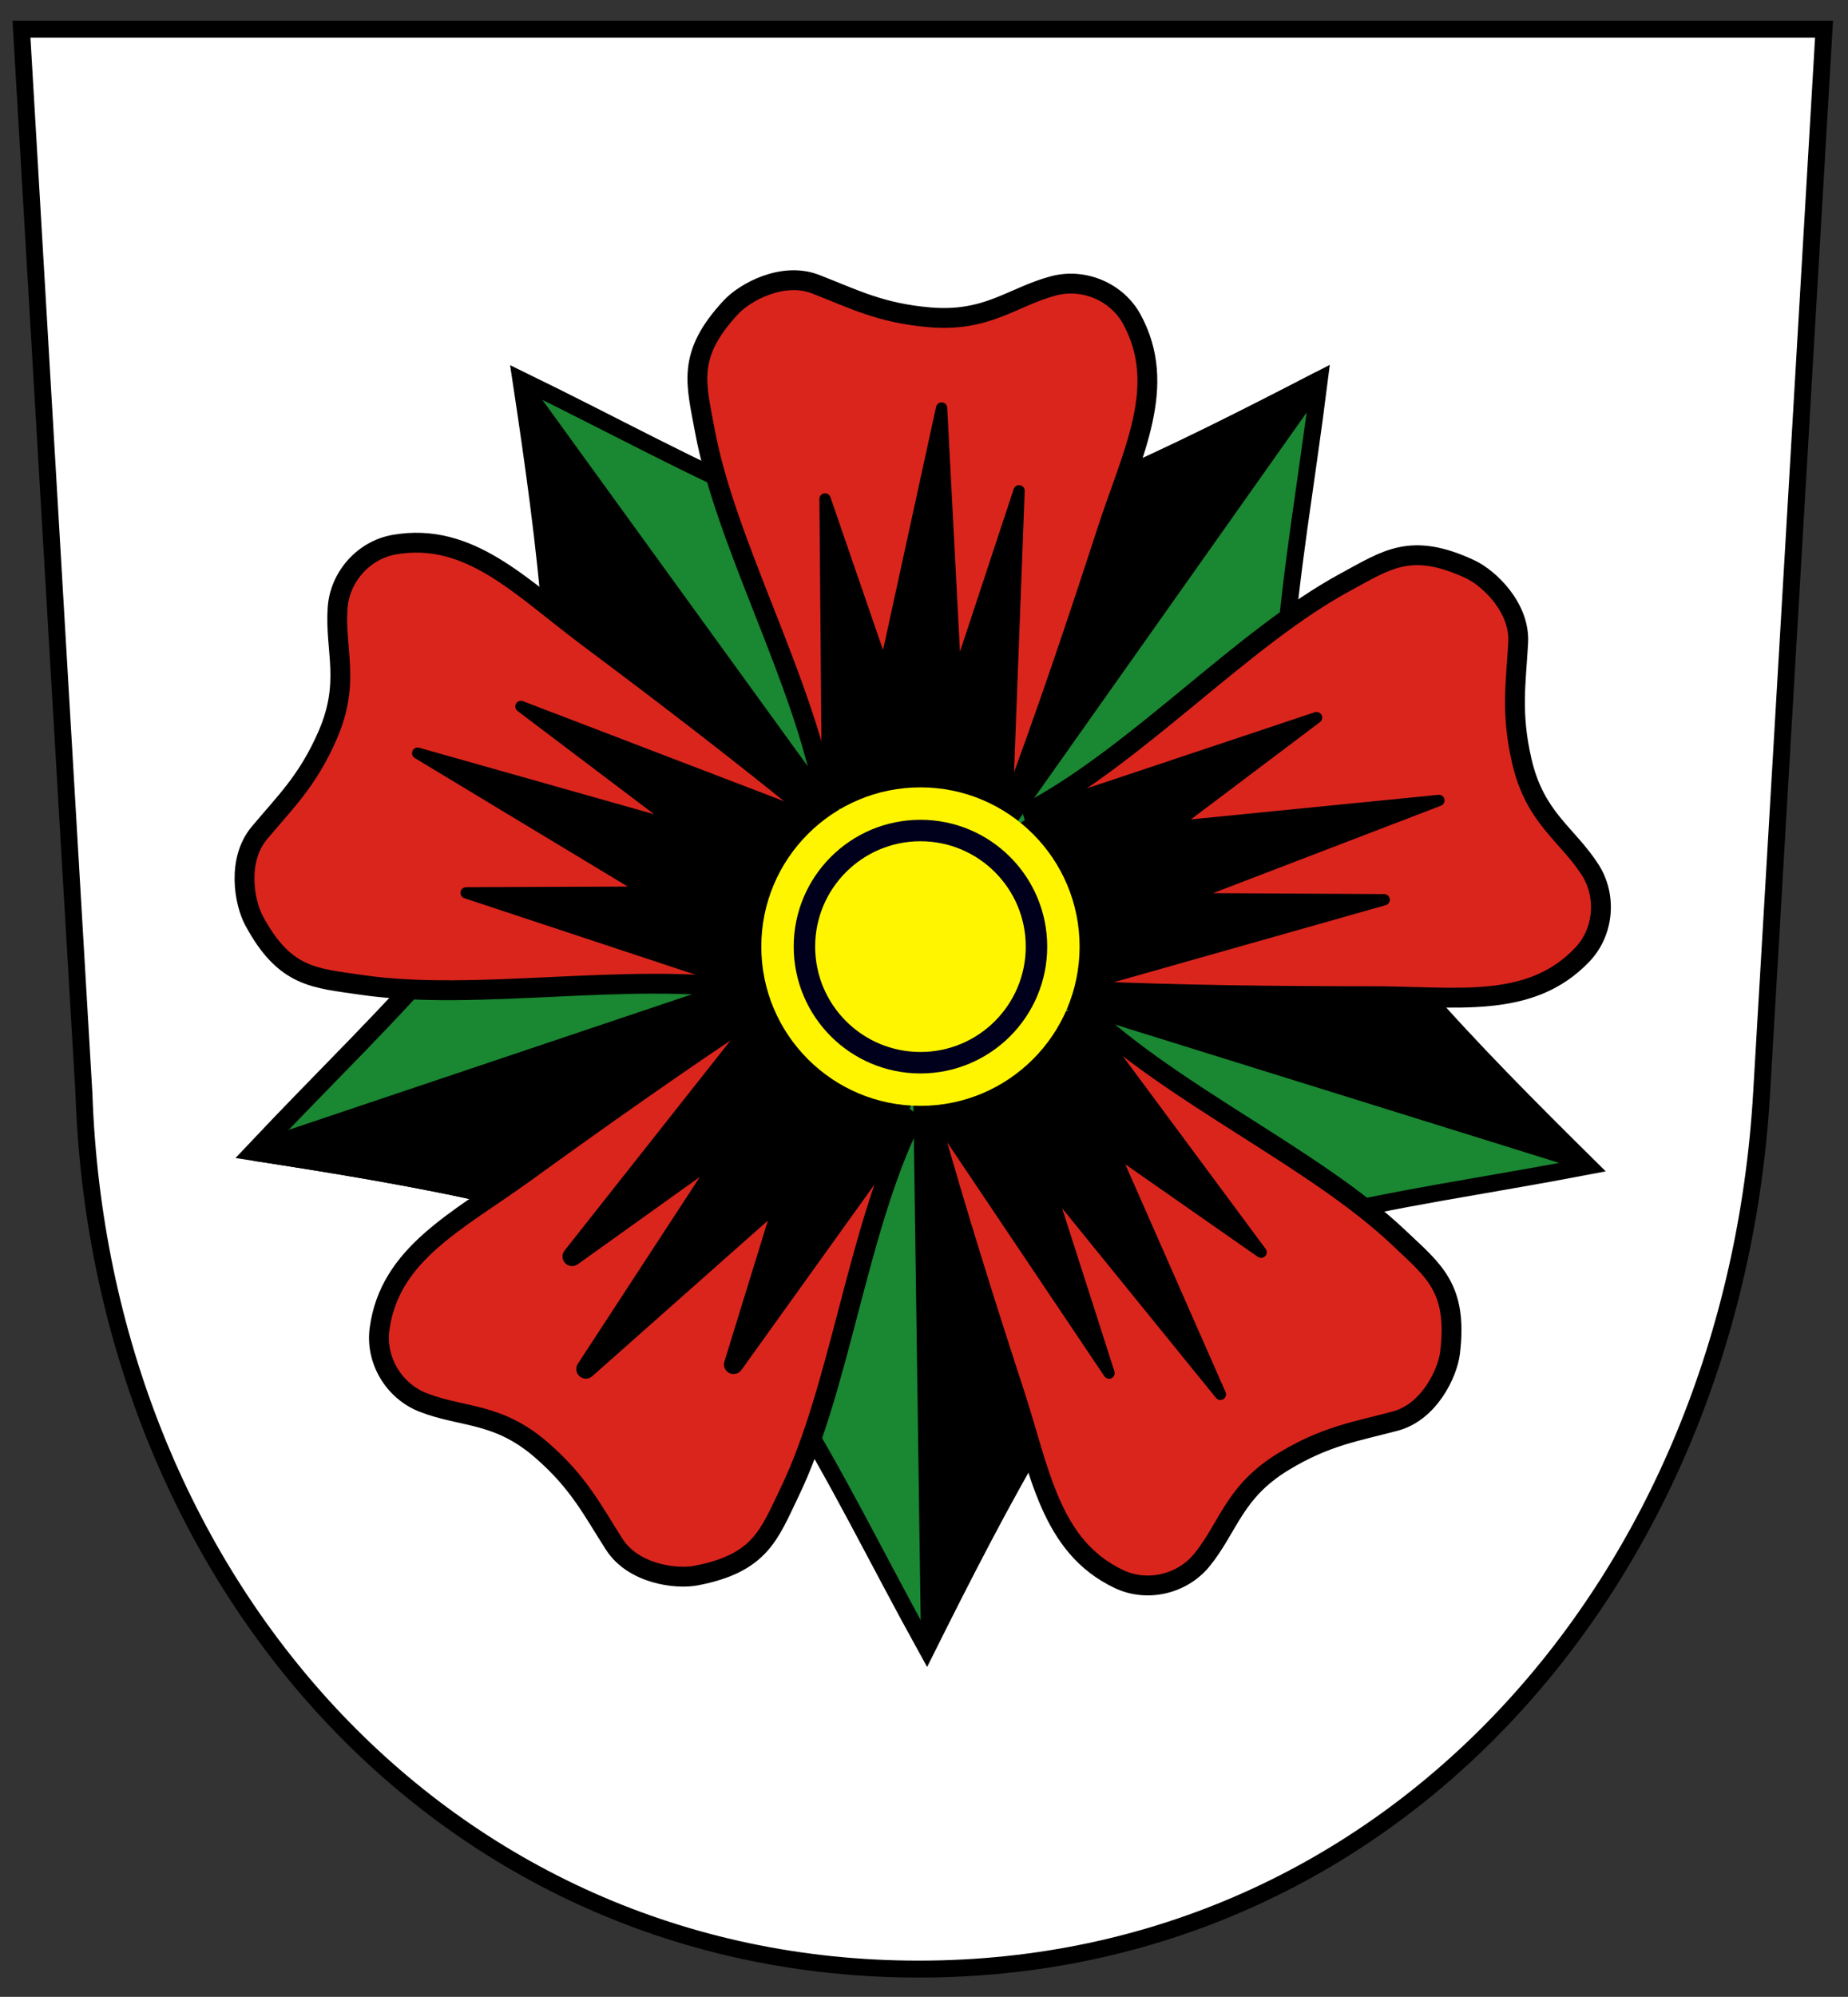
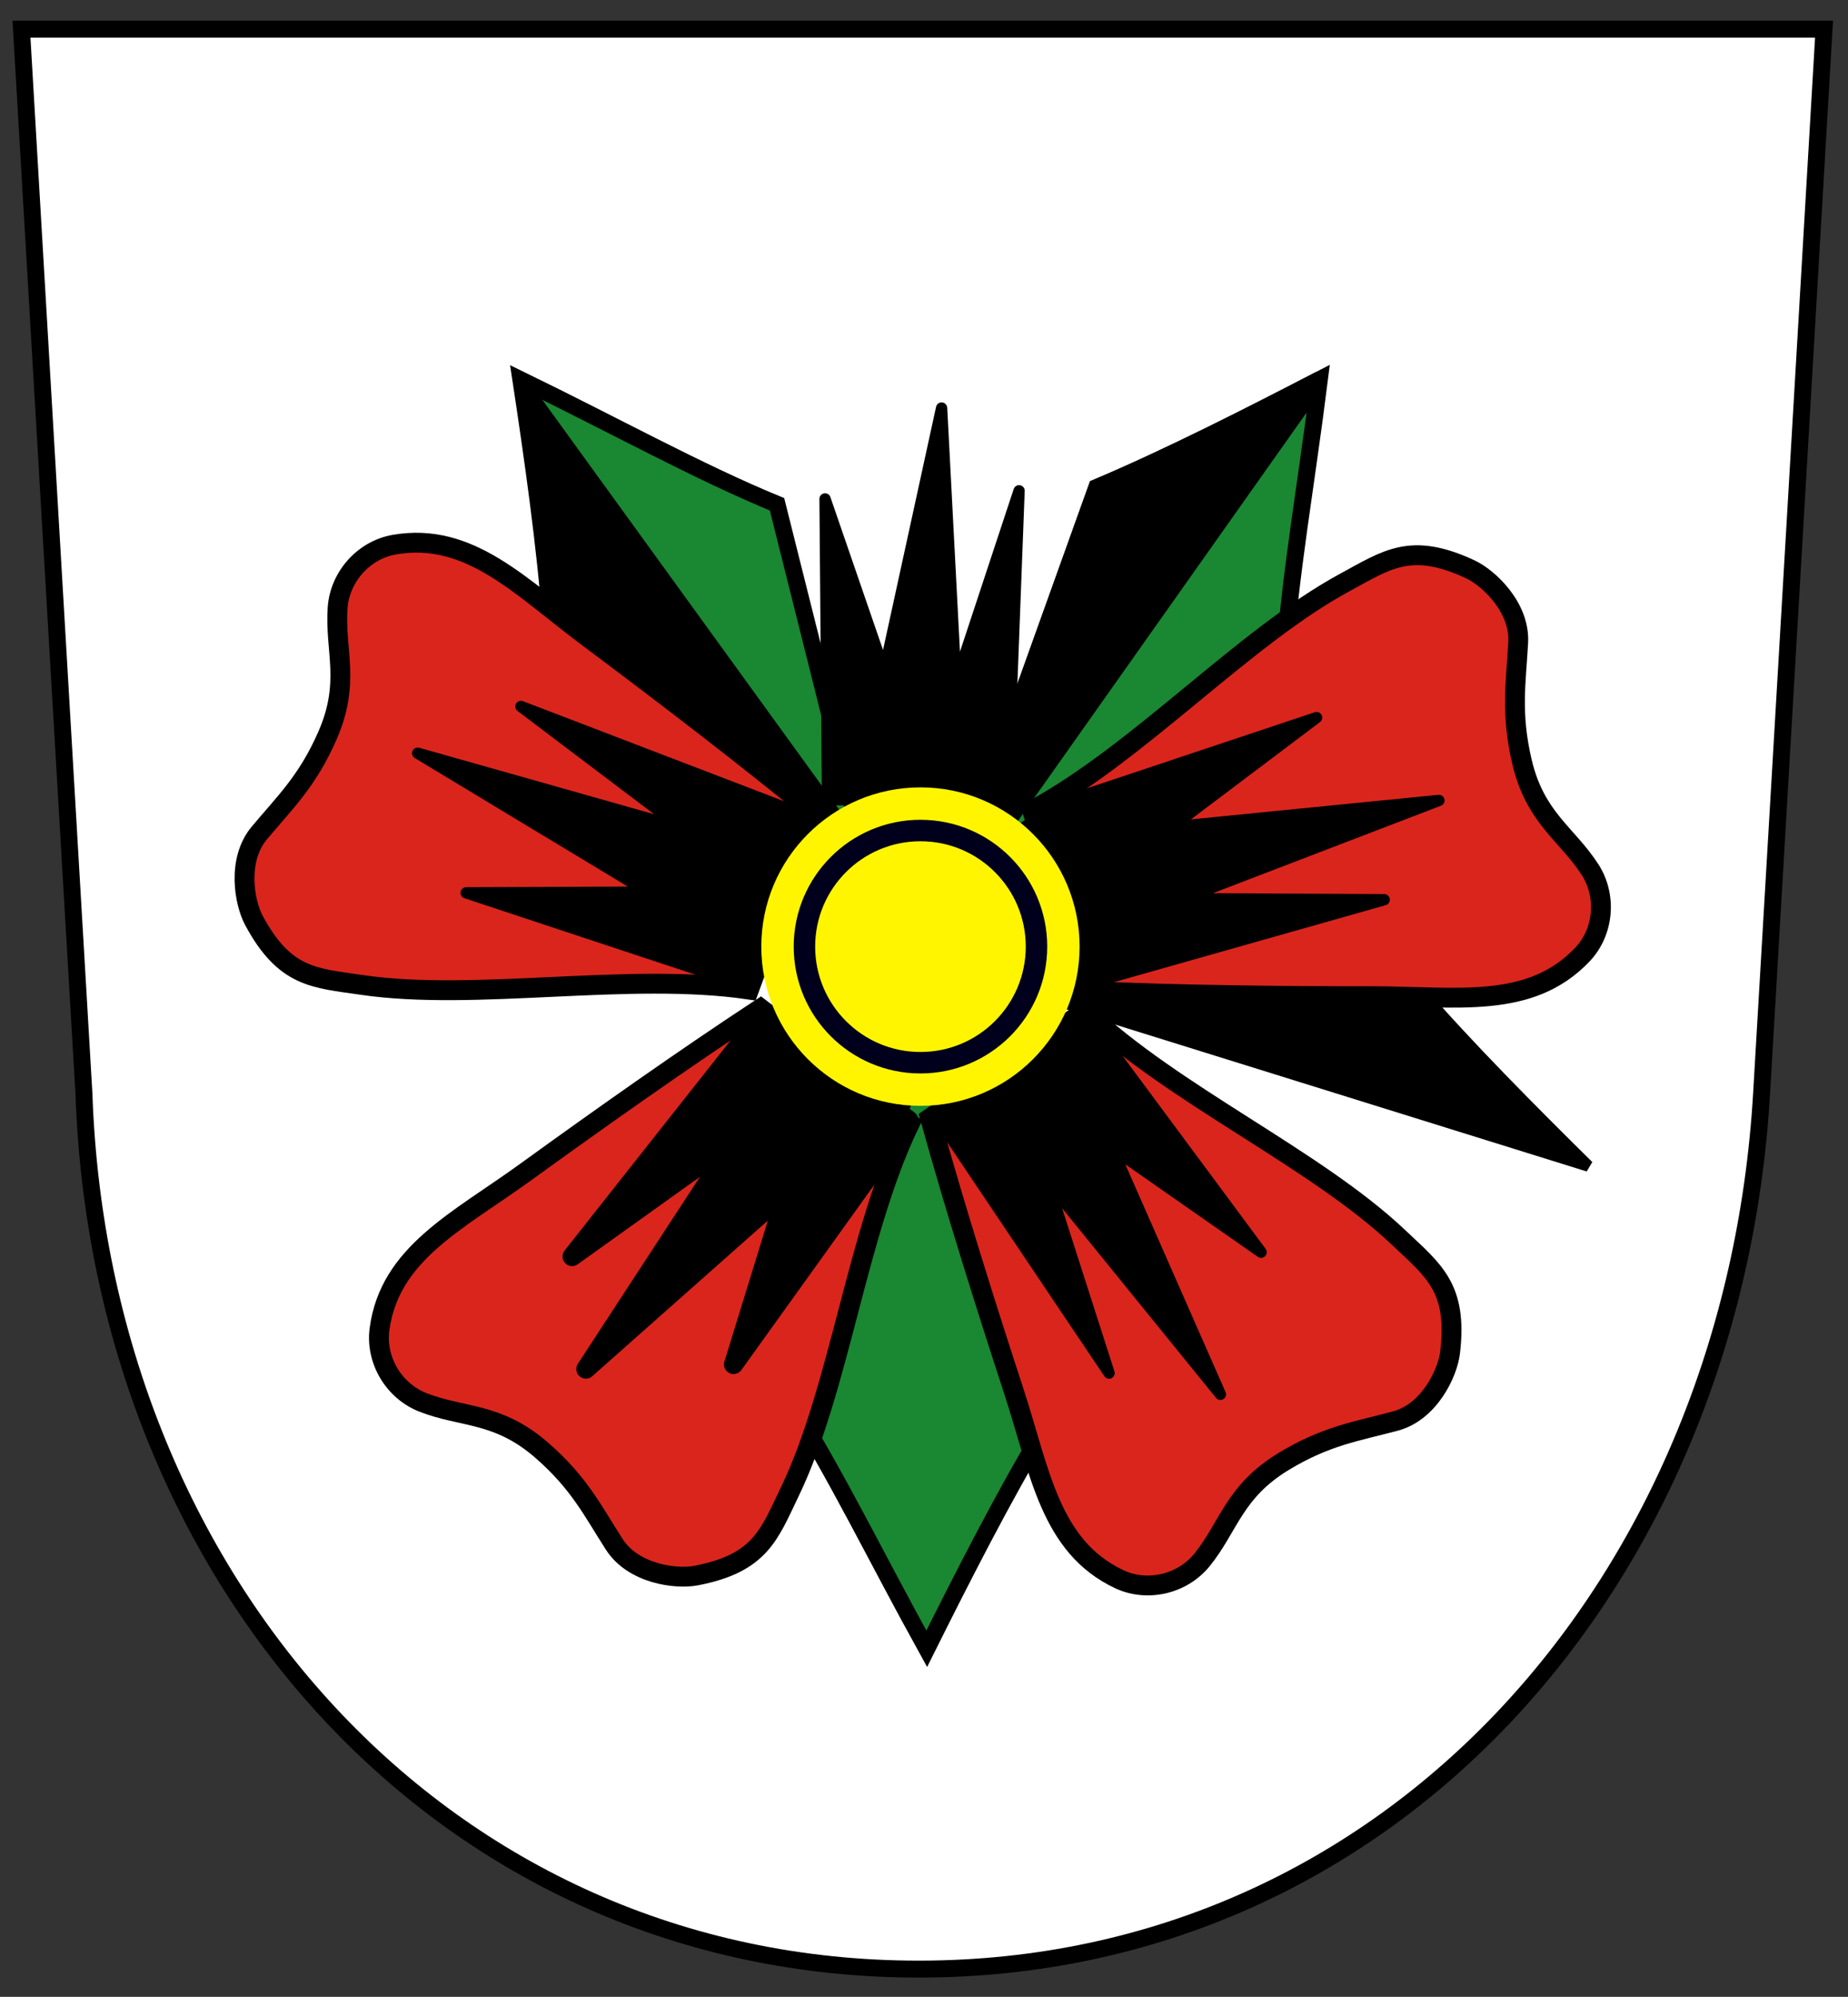
<svg xmlns="http://www.w3.org/2000/svg" xmlns:ns1="http://www.inkscape.org/namespaces/inkscape" xmlns:ns2="http://sodipodi.sourceforge.net/DTD/sodipodi-0.dtd" id="svg4190" version="1.1" ns1:version="0.91 r" width="463" height="500" viewBox="0 0 463 500" ns2:docname="Frymburk CoA.svg">
  <rect x="0" y="0" width="463" height="500" fill="#333333" stroke="none" />
  <defs id="defs4194" />
  <ns2:namedview pagecolor="#ffffff" bordercolor="#666666" borderopacity="1" objecttolerance="10" gridtolerance="10" guidetolerance="10" ns1:pageopacity="0" ns1:pageshadow="2" ns1:window-width="1600" ns1:window-height="839" id="namedview4192" showgrid="false" ns1:zoom="0.92222222" ns1:cx="20.056678" ns1:cy="249.96526" ns1:window-x="0" ns1:window-y="0" ns1:window-maximized="1" ns1:current-layer="svg4190" />
  <path ns2:nodetypes="cssscc" ns1:connector-curvature="0" id="path4256" d="m 456.997,7.299 -15.647,266.516 c -7.139,121.592 -92.266,219.24 -211.176,219.24 -118.91,0 -204.99,-97.51 -209.146,-219.24 L 5.38,7.299 Z" style="opacity:1;fill:#ffffff;fill-opacity:1;stroke:#000000;stroke-width:4.243;stroke-linecap:round;stroke-linejoin:miter;stroke-miterlimit:4;stroke-dasharray:none;stroke-opacity:1" />
  <g id="g5398" transform="translate(0.874,0)">
    <g style="stroke-width:1.5;stroke-miterlimit:4;stroke-dasharray:none" transform="matrix(-2.284,1.669,-1.669,-2.284,554.239,295.481)" id="g5279">
      <path ns2:nodetypes="ccccc" ns1:connector-curvature="0" id="path5281" d="m 43.848,107.959 c -6.658,-1.576 -14.765,-2.885 -21.551,-3.931 6.266,-6.655 12.48,-12.579 17.282,-18.366 l 34.292,1.965 z" style="fill:#1a8732;fill-opacity:1;fill-rule:evenodd;stroke:#000000;stroke-width:1.5;stroke-linecap:butt;stroke-linejoin:miter;stroke-miterlimit:4;stroke-dasharray:none;stroke-opacity:1" />
      <path style="fill:#000000;fill-opacity:1;fill-rule:evenodd;stroke:#000000;stroke-width:1.5;stroke-linecap:butt;stroke-linejoin:miter;stroke-miterlimit:4;stroke-dasharray:none;stroke-opacity:1" d="m 43.848,107.959 c -6.658,-1.576 -14.765,-2.885 -21.551,-3.931 l 49.206,-16.533 2.368,0.132 z" id="path5283" ns1:connector-curvature="0" ns2:nodetypes="ccccc" />
    </g>
    <g id="g5358" transform="matrix(-2.292,-1.657,1.657,-2.292,275.802,567.358)">
-       <path style="fill:#1a8732;fill-opacity:1;fill-rule:evenodd;stroke:#000000;stroke-width:1.5;stroke-linecap:butt;stroke-linejoin:miter;stroke-miterlimit:4;stroke-dasharray:none;stroke-opacity:1" d="m 43.848,107.959 c -6.658,-1.576 -14.765,-2.885 -21.551,-3.931 6.266,-6.655 12.48,-12.579 17.282,-18.366 l 34.292,1.965 z" id="path5360" ns1:connector-curvature="0" ns2:nodetypes="ccccc" />
      <path ns2:nodetypes="ccccc" ns1:connector-curvature="0" id="path5362" d="m 43.848,107.959 c -6.658,-1.576 -14.765,-2.885 -21.551,-3.931 l 49.206,-16.533 2.368,0.132 z" style="fill:#000000;fill-opacity:1;fill-rule:evenodd;stroke:#000000;stroke-width:1px;stroke-linecap:butt;stroke-linejoin:miter;stroke-opacity:1" />
    </g>
    <path ns2:nodetypes="cssssssscc" ns1:connector-curvature="0" id="path5364" d="m 271.18,248.132 c 23.344,1.043 48.736,1.312 71.767,1.308 20.926,-0.003 39.493,3.468 52.667,-10.456 5.32,-5.622 6.171,-14.61 1.862,-21.267 -5.792,-8.946 -13.755,-12.883 -17.059,-27.075 -2.82,-12.114 -1.479,-19.63 -0.923,-29.737 0.485,-8.803 -7.362,-16.189 -12.027,-18.363 -14.854,-6.921 -20.805,-2.432 -31.301,3.243 -25.354,13.709 -51.577,42.627 -78.424,57.148 z" style="fill:#da251d;fill-opacity:1;fill-rule:evenodd;stroke:#000000;stroke-width:4.971;stroke-linecap:butt;stroke-linejoin:miter;stroke-miterlimit:4;stroke-dasharray:none;stroke-opacity:1" />
    <path ns2:nodetypes="ccccccccc" ns1:connector-curvature="0" id="path5366" d="m 345.925,225.287 -50.431,-0.269 64.147,-24.59 -67.029,6.655 36.373,-27.402 -71.407,23.834 13.234,43.043 5.106,-1.446 z" style="fill:#000000;fill-opacity:1;fill-rule:evenodd;stroke:#000000;stroke-width:2.829;stroke-linecap:butt;stroke-linejoin:round;stroke-miterlimit:4;stroke-dasharray:none;stroke-opacity:1" />
    <g id="g5317" transform="matrix(0.863,-2.694,2.694,0.863,-68.184,383.143)">
      <path style="fill:#1a8732;fill-opacity:1;fill-rule:evenodd;stroke:#000000;stroke-width:1.5;stroke-linecap:butt;stroke-linejoin:miter;stroke-miterlimit:4;stroke-dasharray:none;stroke-opacity:1" d="m 43.848,107.959 c -6.658,-1.576 -14.765,-2.885 -21.551,-3.931 6.266,-6.655 12.48,-12.579 17.282,-18.366 l 34.292,1.965 z" id="path5319" ns1:connector-curvature="0" ns2:nodetypes="ccccc" />
-       <path ns2:nodetypes="ccccc" ns1:connector-curvature="0" id="path5321" d="m 43.848,107.959 c -6.658,-1.576 -14.765,-2.885 -21.551,-3.931 l 49.206,-16.533 2.368,0.132 z" style="fill:#000000;fill-opacity:1;fill-rule:evenodd;stroke:#000000;stroke-width:1px;stroke-linecap:butt;stroke-linejoin:miter;stroke-opacity:1" />
+       <path ns2:nodetypes="ccccc" ns1:connector-curvature="0" id="path5321" d="m 43.848,107.959 l 49.206,-16.533 2.368,0.132 z" style="fill:#000000;fill-opacity:1;fill-rule:evenodd;stroke:#000000;stroke-width:1px;stroke-linecap:butt;stroke-linejoin:miter;stroke-opacity:1" />
    </g>
    <path ns2:nodetypes="cssssssscc" ns1:connector-curvature="0" id="path5323" d="m 232.154,279.968 c 6.26,22.513 13.892,46.732 21.049,68.624 6.503,19.89 8.971,38.616 26.298,46.814 6.996,3.31 15.804,1.328 20.793,-4.836 6.705,-8.284 7.973,-17.076 20.436,-24.625 10.638,-6.444 18.199,-7.504 27.979,-10.114 8.518,-2.274 13.102,-12.027 13.719,-17.137 1.965,-16.269 -4.151,-20.531 -12.805,-28.745 -20.907,-19.842 -56.539,-35.784 -78.682,-56.793 z" style="fill:#da251d;fill-opacity:1;fill-rule:evenodd;stroke:#000000;stroke-width:4.971;stroke-linecap:butt;stroke-linejoin:miter;stroke-miterlimit:4;stroke-dasharray:none;stroke-opacity:1" />
    <path ns2:nodetypes="ccccccccc" ns1:connector-curvature="0" id="path5325" d="m 276.989,343.821 -15.409,-48.02 43.299,53.335 -27.147,-61.646 37.345,26.062 -44.836,-60.472 -36.803,25.95 2.96,4.404 z" style="fill:#000000;fill-opacity:1;fill-rule:evenodd;stroke:#000000;stroke-width:2.829;stroke-linecap:butt;stroke-linejoin:round;stroke-miterlimit:4;stroke-dasharray:none;stroke-opacity:1" />
    <g transform="matrix(2.829,0,0,2.829,-0.067,-6.009)" id="g5213" style="stroke-width:1.7;stroke-miterlimit:4;stroke-dasharray:none">
-       <path style="fill:#1a8732;fill-opacity:1;fill-rule:evenodd;stroke:#000000;stroke-width:1.7;stroke-linecap:butt;stroke-linejoin:miter;stroke-miterlimit:4;stroke-dasharray:none;stroke-opacity:1" d="m 43.848,107.959 c -6.658,-1.576 -14.765,-2.885 -21.551,-3.931 6.266,-6.655 12.48,-12.579 17.282,-18.366 l 34.292,1.965 z" id="path5209" ns1:connector-curvature="0" ns2:nodetypes="ccccc" />
-       <path ns2:nodetypes="ccccc" ns1:connector-curvature="0" id="path5211" d="m 43.848,107.959 c -6.658,-1.576 -14.765,-2.885 -21.551,-3.931 l 49.206,-16.533 2.368,0.132 z" style="fill:#000000;fill-opacity:1;fill-rule:evenodd;stroke:#000000;stroke-width:1.7;stroke-linecap:butt;stroke-linejoin:miter;stroke-miterlimit:4;stroke-dasharray:none;stroke-opacity:1" />
-     </g>
+       </g>
    <path ns2:nodetypes="cssssssscc" ns1:connector-curvature="0" id="path5201" d="m 189.683,252.536 c -19.528,12.833 -40.262,27.493 -58.924,40.99 -16.956,12.263 -34.035,20.33 -36.553,39.332 -1.017,7.673 3.56,15.455 10.952,18.325 9.935,3.856 18.695,2.38 29.688,11.945 9.383,8.164 12.7,15.04 18.172,23.557 4.765,7.417 15.452,8.806 20.506,7.834 16.092,-3.095 18.284,-10.219 23.465,-20.968 12.514,-25.965 16.82,-64.763 30.067,-92.262 z" style="fill:#da251d;fill-opacity:1;fill-rule:evenodd;stroke:#000000;stroke-width:4.971;stroke-linecap:butt;stroke-linejoin:miter;stroke-miterlimit:4;stroke-dasharray:none;stroke-opacity:1" />
    <path ns2:nodetypes="ccccccccc" ns1:connector-curvature="0" id="path5165" d="m 142.464,314.621 41.025,-29.331 -37.574,57.512 50.419,-44.667 -13.419,43.517 43.901,-61.154 -35.945,-27.126 -3.29,4.163 z" style="fill:#000000;fill-opacity:1;fill-rule:evenodd;stroke:#000000;stroke-width:4.809;stroke-linecap:butt;stroke-linejoin:round;stroke-miterlimit:4;stroke-dasharray:none;stroke-opacity:1" />
    <g transform="matrix(0.844,2.7,-2.7,0.844,391.685,-52.89)" id="g5248">
      <path ns2:nodetypes="ccccc" ns1:connector-curvature="0" id="path5250" d="m 43.848,107.959 c -6.658,-1.576 -14.765,-2.885 -21.551,-3.931 6.266,-6.655 12.48,-12.579 17.282,-18.366 l 34.292,1.965 z" style="fill:#1a8732;fill-opacity:1;fill-rule:evenodd;stroke:#000000;stroke-width:1.5;stroke-linecap:butt;stroke-linejoin:miter;stroke-miterlimit:4;stroke-dasharray:none;stroke-opacity:1" />
      <path style="fill:#000000;fill-opacity:1;fill-rule:evenodd;stroke:#000000;stroke-width:1px;stroke-linecap:butt;stroke-linejoin:miter;stroke-opacity:1" d="m 43.848,107.959 c -6.658,-1.576 -14.765,-2.885 -21.551,-3.931 l 49.206,-16.533 2.368,0.132 z" id="path5252" ns1:connector-curvature="0" ns2:nodetypes="ccccc" />
    </g>
    <path style="fill:#da251d;fill-opacity:1;fill-rule:evenodd;stroke:#000000;stroke-width:4.971;stroke-linecap:butt;stroke-linejoin:miter;stroke-miterlimit:4;stroke-dasharray:none;stroke-opacity:1" d="m 203.081,203.528 c -18.076,-14.808 -38.256,-30.222 -56.708,-44.005 -16.765,-12.523 -29.561,-26.417 -48.448,-23.148 -7.627,1.32 -13.689,8.01 -14.221,15.922 -0.715,10.633 3.308,18.553 -2.54,31.9 -4.991,11.392 -10.565,16.61 -17.06,24.374 -5.657,6.762 -3.793,17.375 -1.357,21.909 7.756,14.435 15.21,14.401 27.016,16.138 28.517,4.194 66.831,-3.275 97.031,1.162 z" id="path5254" ns1:connector-curvature="0" ns2:nodetypes="cssssssscc" />
    <path style="fill:#000000;fill-opacity:1;fill-rule:evenodd;stroke:#000000;stroke-width:2.829;stroke-linecap:butt;stroke-linejoin:round;stroke-miterlimit:4;stroke-dasharray:none;stroke-opacity:1" d="m 129.636,176.89 40.238,30.402 -66.105,-18.698 57.679,34.79 -45.539,0.18 71.469,23.649 15.163,-42.402 -4.956,-1.898 z" id="path5256" ns1:connector-curvature="0" ns2:nodetypes="ccccccccc" />
-     <path style="fill:#da251d;fill-opacity:1;fill-rule:evenodd;stroke:#000000;stroke-width:4.971;stroke-linecap:butt;stroke-linejoin:miter;stroke-miterlimit:4;stroke-dasharray:none;stroke-opacity:1" d="m 252.969,201.102 c 8.199,-21.881 16.295,-45.949 23.403,-67.857 6.458,-19.904 15.492,-36.493 6.316,-53.322 -3.705,-6.795 -11.991,-10.381 -19.653,-8.337 -10.297,2.746 -16.5,9.105 -31.019,7.866 -12.393,-1.058 -19.127,-4.654 -28.569,-8.304 -8.223,-3.179 -17.671,2.004 -21.179,5.77 -11.169,11.991 -8.737,19.037 -6.58,30.773 5.211,28.348 24.62,62.218 30.143,92.238 z" id="path5285" ns1:connector-curvature="0" ns2:nodetypes="cssssssscc" />
    <path style="fill:#000000;fill-opacity:1;fill-rule:evenodd;stroke:#000000;stroke-width:2.829;stroke-linecap:butt;stroke-linejoin:round;stroke-miterlimit:4;stroke-dasharray:none;stroke-opacity:1" d="m 254.443,122.894 -15.827,47.884 -3.583,-68.605 -14.365,65.809 -14.833,-43.056 0.623,75.278 45.026,0.702 0.201,-5.303 z" id="path5287" ns1:connector-curvature="0" ns2:nodetypes="ccccccccc" />
    <circle style="opacity:1;fill:#fff500;fill-opacity:1;stroke:none;stroke-width:1.657;stroke-linecap:round;stroke-linejoin:bevel;stroke-miterlimit:4;stroke-dasharray:none;stroke-opacity:1" id="circle5163" cx="229.737" cy="237.028" r="39.873" />
    <ellipse ry="29.07" rx="29.07" cy="237.03" cx="229.739" id="path5161" style="opacity:1;fill:#fff500;fill-opacity:1;stroke:#00001c;stroke-width:5.375;stroke-linecap:round;stroke-linejoin:bevel;stroke-miterlimit:4;stroke-dasharray:none;stroke-opacity:1" />
  </g>
</svg>